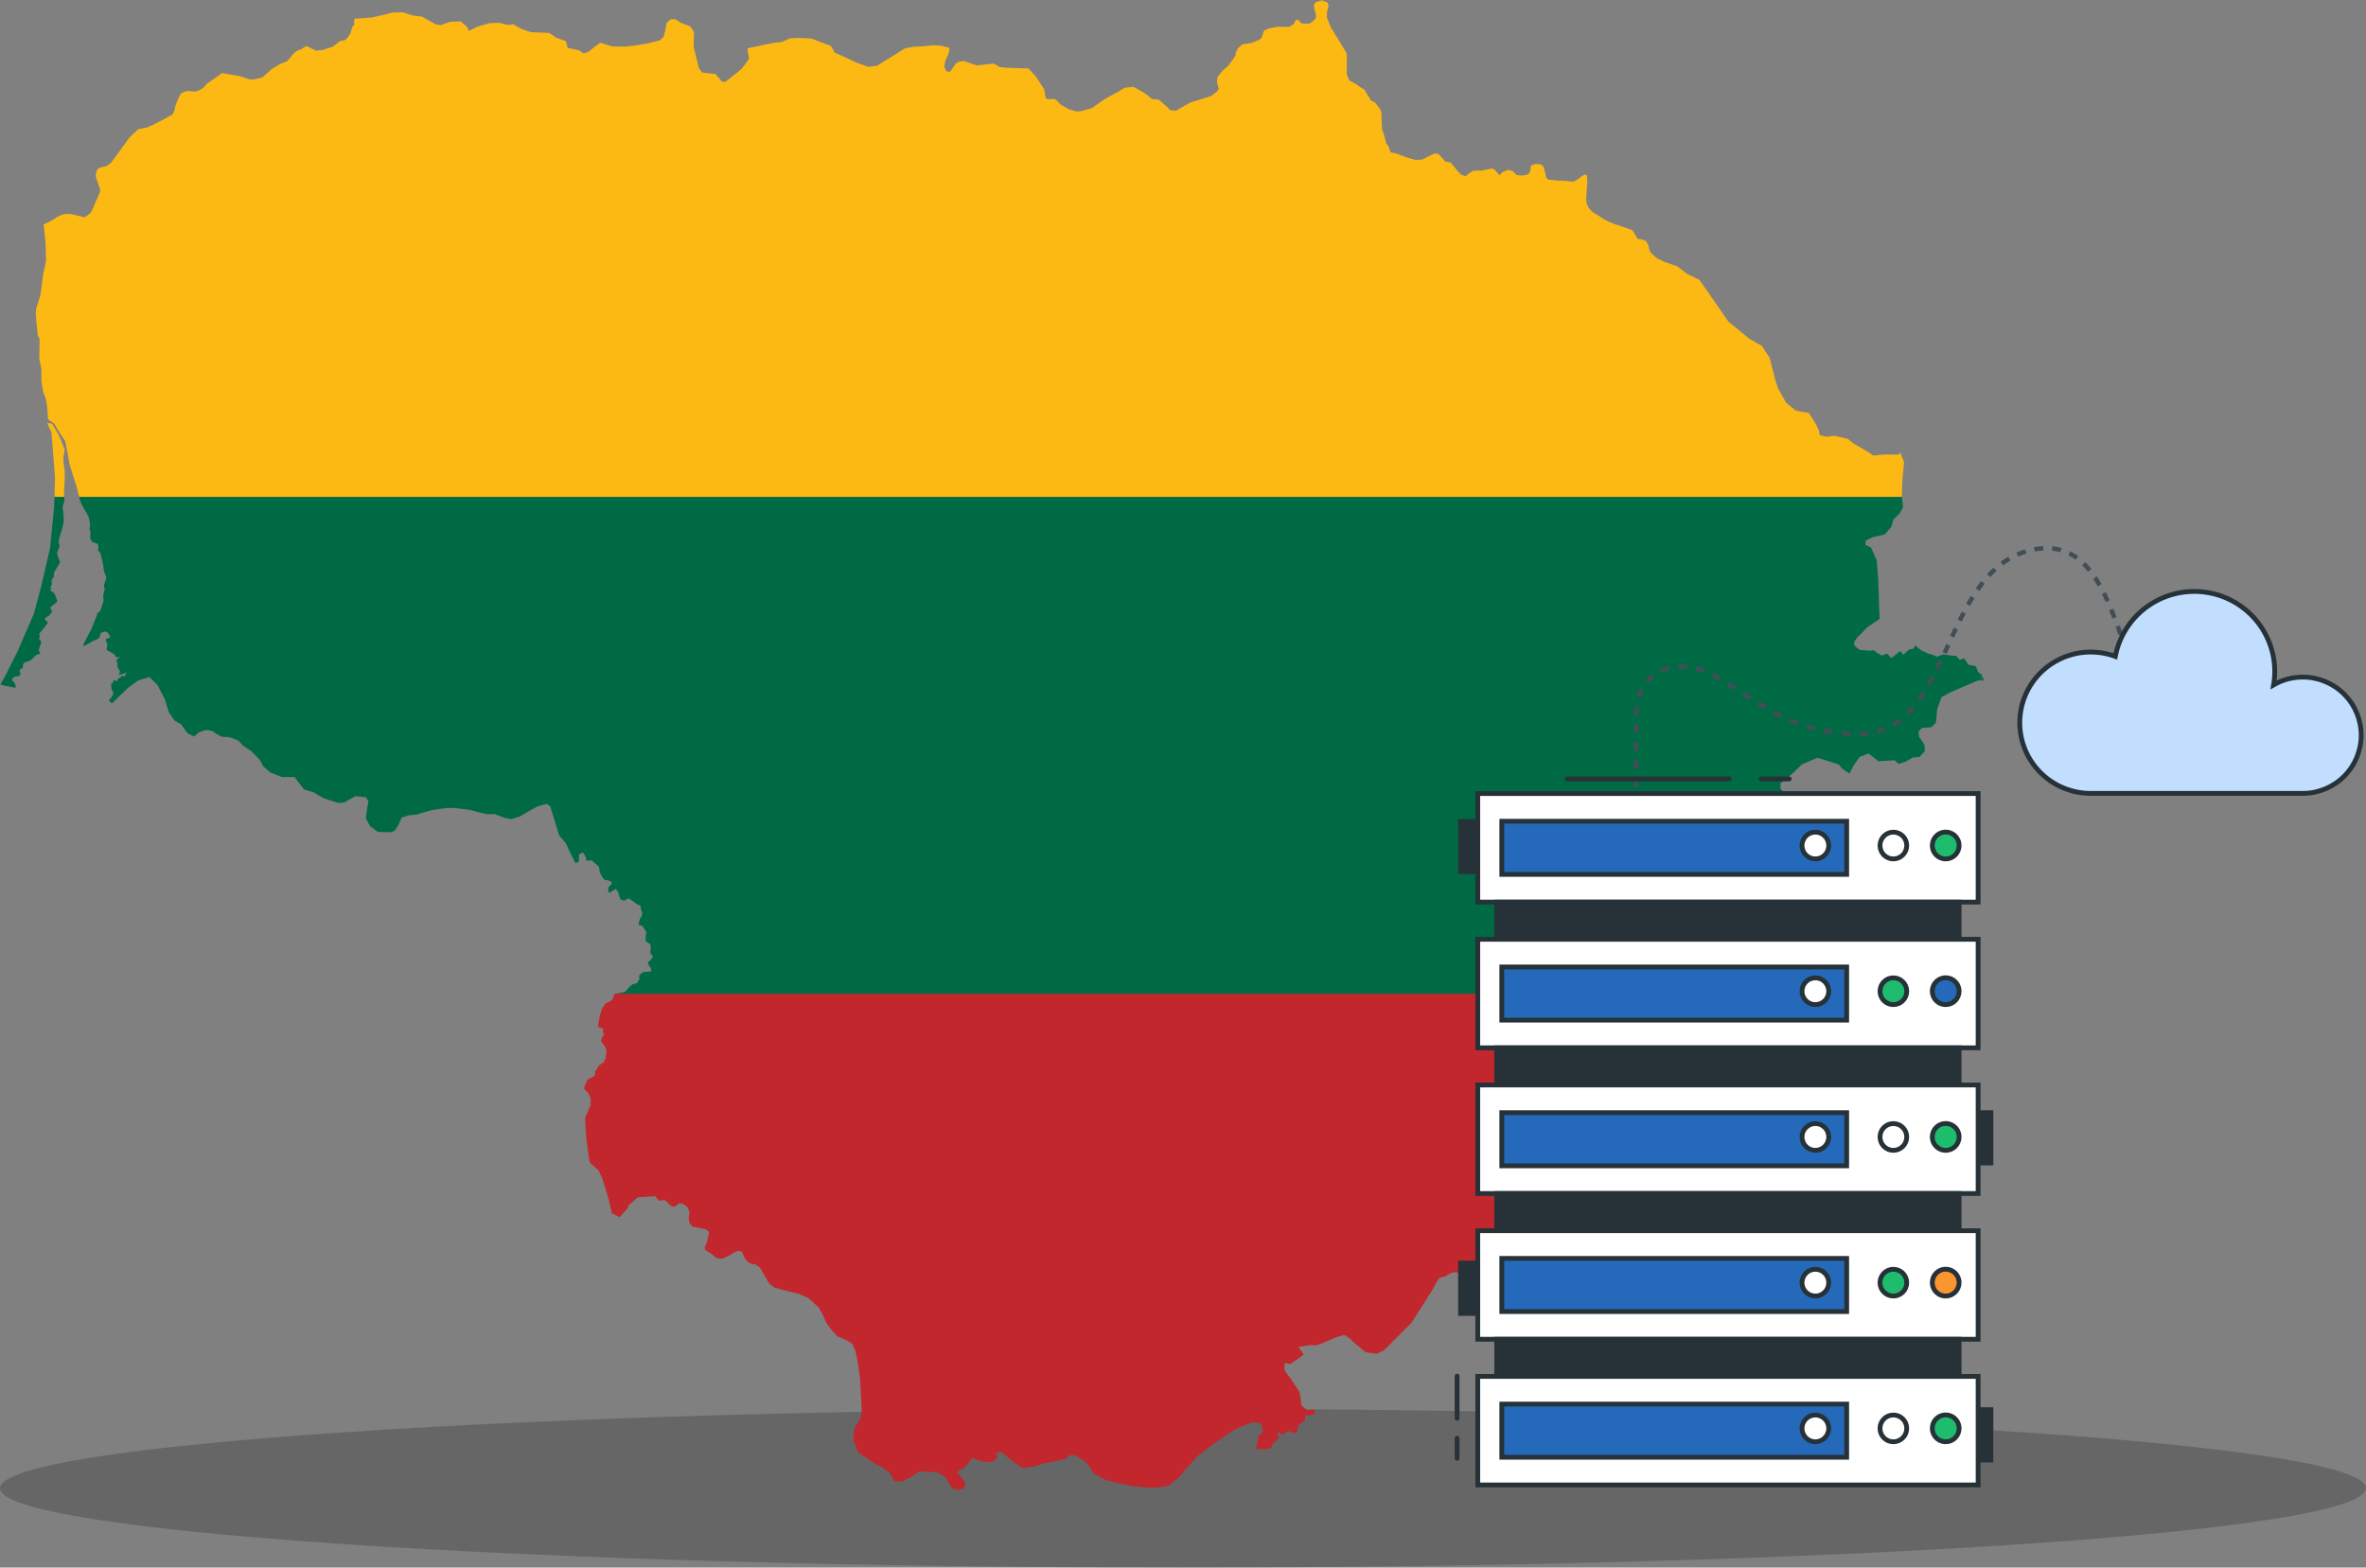
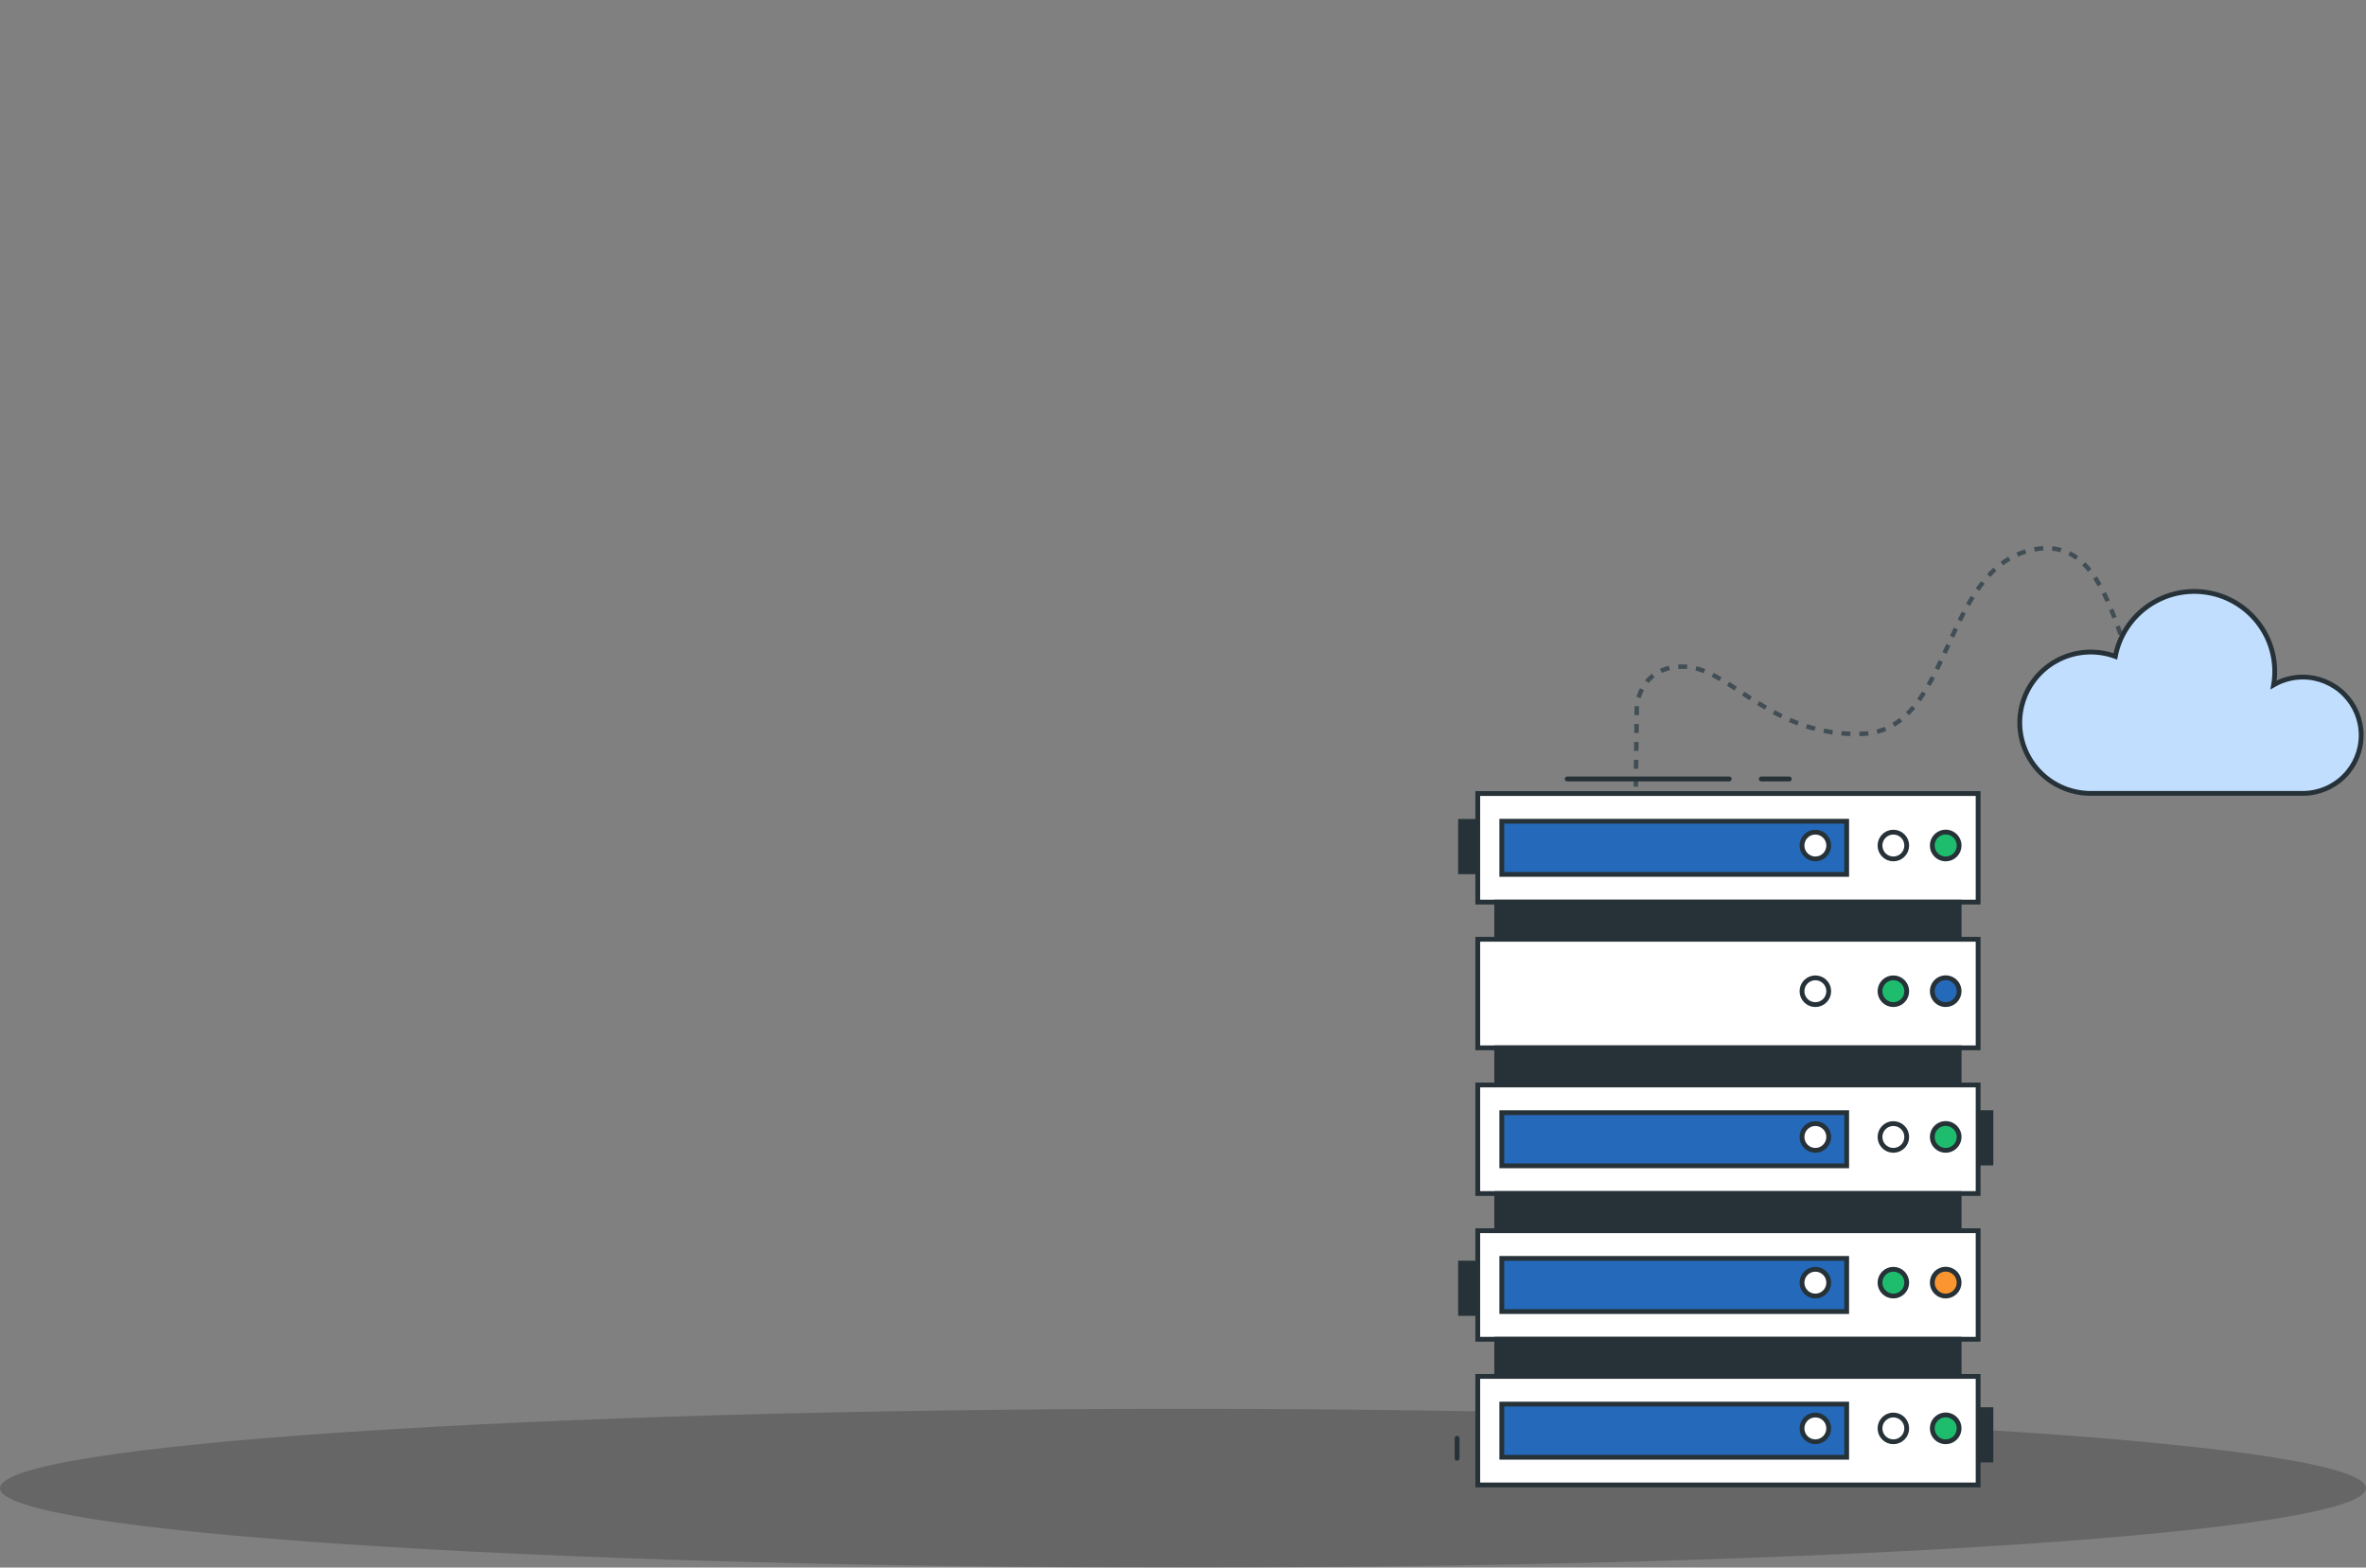
<svg xmlns="http://www.w3.org/2000/svg" width="492" height="326" viewBox="0 0 492 326" fill="none">
  <rect x="0" y="0" width="492" height="326" fill="#808080" stroke="none" />
  <g clip-path="url(#clip0_34_1200)">
    <path d="M246 326C381.862 326 492 318.613 492 309.5C492 300.387 381.862 293 246 293C110.138 293 0 300.387 0 309.5C0 318.613 110.138 326 246 326Z" fill="black" fill-opacity="0.2" />
    <mask id="mask0_34_1200" style="mask-type:luminance" maskUnits="userSpaceOnUse" x="0" y="0" width="413" height="310">
-       <path d="M412.688 0H0V310H412.688V0Z" fill="white" />
-     </mask>
+       </mask>
    <g mask="url(#mask0_34_1200)">
      <path d="M11.338 102.816L11.283 104.603L11.258 105.433L10.407 114.017L9.087 119.697L8.53 122.096L7.039 127.651L4.227 134.145L3.678 135.414L0.937 140.867L0 142.359L0.243 142.429L0.304 142.447L3.259 143.052L3.213 142.359L2.96 141.985L2.831 141.793L2.462 141.426L2.634 141.07L3.054 140.698L3.396 140.674L3.838 140.644L4.211 140.325L4.23 139.879L4.051 139.402L4.468 139.026L4.582 138.996L4.71 138.962L4.83 138.124L4.845 138.018L4.986 137.914L5.17 137.78L5.36 137.639L5.425 137.629L5.847 137.559L6.515 137.217L7.392 136.324L8.447 135.861L8.126 135.489L8.094 134.998L8.551 133.737L8.527 133.347L8.102 132.88L8.309 132.279L8.131 131.845L10 129.511L9.787 129.278L9.354 128.862L9.26 128.77L9.391 128.517L10.113 128.075L10.197 128.024L10.883 127.188L10.387 126.387L11.097 125.804L11.179 125.739L11.699 125.314L11.92 124.909L11.272 123.327L10.392 122.744L10.713 122.381L10.448 122.1L10.807 121.535L10.702 120.707L11.239 119.837L11.206 119.339L11.193 119.151L12.238 117.373L12.485 116.951L12.055 115.701L11.928 115.284L11.864 115.074L11.96 114.765L12.069 114.42L12.413 113.609L12.216 112.884L12.303 111.945L12.877 110.138L13.155 108.952L13.264 108.486L13.198 106.874L13.008 105.413L13.399 104.13L13.334 102.817L11.338 102.816ZM16.338 102.816L16.695 104.244L17.081 105.084L17.884 106.512L18.446 107.512L18.767 109.265L18.604 109.975L18.815 110.661L18.779 111.364L18.726 111.862L18.92 112.26L19.197 112.697L19.579 112.84L20.345 113.12L20.48 113.935L20.347 114.44L20.835 114.944L21.05 115.712L21.394 117.177L21.62 118.771L22.119 120.097L21.605 121.781L21.779 122.552L21.479 123.682L21.523 125.002L21.453 125.218L21.187 126.029L20.864 127.02L20.233 127.515L20.104 128.059L19.004 130.818L17.252 134.162L17.399 134.29L17.855 134.168L18.642 133.698L19.504 133.183L20.051 133.058L20.691 132.578L20.955 131.661L21.428 131.425L21.594 131.398L21.909 131.347L22.458 131.614L22.954 132.504L22.436 132.782L22.092 132.788L21.977 133.143L22.332 133.998L22.249 134.516L22.15 135.139L23.855 136.117L23.971 136.502L24.192 136.696L24.927 136.648L24.139 137.345L24.46 138.015L24.381 138.599L24.959 139.692L24.704 140.422L26.469 139.828L26.055 140.224L26.08 140.616L25.431 140.562L24.723 141.069L24.564 141.123L24.3 141.695L24.164 141.624L23.821 141.447L23.464 141.654L23.6 141.945L23.125 142.114L23.123 142.23L23.115 142.669L23.206 143.38L23.567 144.002L23.464 144.563L22.615 145.748L22.749 145.851L23.113 146.133L23.24 146.231L23.31 146.285L23.422 146.173L24.862 144.741L25.119 144.485L25.275 144.336L25.412 144.209L26.653 143.037L28.724 141.524L29.187 141.386L30.181 141.086L30.924 140.861L31.075 140.818L32.717 142.418L33.069 143.092L33.767 144.428L33.888 144.66L34.285 145.419L35.077 148.074L36.267 149.833L37.136 150.34L37.665 150.648L39.01 152.519L39.46 152.731L40.368 153.161L40.587 152.973L41.337 152.319L41.657 152.204L42.056 152.063L42.263 151.989L42.748 151.814L43.17 151.871L44.11 152.004L45.079 152.667L46.071 153.213L47.728 153.324L49.538 154L50.496 155.025L50.944 155.333L51.662 155.823L52.276 156.243L53.962 157.949L54.732 159.346L54.865 159.465L55.359 159.905L55.852 160.345L56.166 160.626L58.617 161.611L59.756 161.601L61.241 161.59L62.153 162.79L63.22 164.192L65.238 164.793L66.153 165.341L67.187 165.964L67.331 166.01L67.489 166.062L68.587 166.424L69.133 166.604L69.355 166.677L70.323 166.996L71.591 166.901L73.862 165.578L74.499 165.641L76.062 165.791L76.617 166.63L76.242 168.698L76.092 170.236L76.992 171.851L77.962 172.554L78.447 172.906L78.543 172.973L78.604 173.017L81.2 173.088L82.014 172.814L82.797 171.681L83.522 170.057L84.969 169.56L86.856 169.39L87.404 169.154L89.525 168.553L89.827 168.467L90.648 168.349L92.746 168.047L92.858 168.031L92.971 168.032L93.7 168.038L94.648 168.047L96.923 168.339L97.819 168.455L99.817 168.993L100.265 169.105L100.61 169.19L101.13 169.318L102.486 169.308L102.848 169.305L104.697 169.997L105.027 170.121L106.303 170.374L108.031 169.836L110.08 168.649L111.825 167.687L113.282 167.286L113.661 167.181L113.855 167.309L114.083 167.461L114.41 167.678L116.281 173.739L116.688 174.218L117.6 175.289L118.039 176.206L118.442 177.047L118.978 178.161L119.662 179.527L120.396 179.152L120.414 177.677L120.908 177.444L121.229 177.291L121.659 177.978L121.827 178.245L121.928 179.01L122.141 178.97L122.411 178.918L122.918 178.949L123.105 178.958L124.551 180.292L124.651 180.911L124.741 181.472L124.847 181.666L124.948 181.848L125.141 182.196L125.194 182.291L125.395 182.624L125.567 182.905L127.038 183.26L127.101 183.469L127.14 183.602L127.2 183.81L126.592 184.48L126.473 184.612L126.48 184.775L126.49 185.022L126.505 185.377L126.677 185.641L126.728 185.719L127.847 184.975L128.076 184.823L128.196 185.006L128.521 185.503L128.804 186.396L128.959 186.888L129.001 187.019L129.776 187.337L130.723 186.806L131.07 187.049L132.317 187.922L132.509 188.058L133.144 188.312L133.215 188.688L133.316 189.206L133.552 189.831L133.468 190.44L133.446 190.606L133.382 190.676L133.112 190.967L133.032 191.272L132.753 192.315L132.981 192.381L133.158 192.433L133.594 192.558L134.408 193.849L134.394 193.937L134.244 194.905L134.262 195.335L134.278 195.74L135.275 196.4L135.303 197.097L135.309 197.236L135.257 197.75L135.211 198.22L135.79 198.893L135.638 199.127L135.445 199.418L135.268 199.686L134.988 199.926L134.667 200.199L134.956 200.845L135.334 201.289L135.375 201.6L135.435 202.054L135.015 202.07L134.886 202.076L134.202 202.104L133.577 202.27L133.303 202.513L132.913 202.858L132.918 203.005L132.945 203.694L132.426 204.486L132.343 204.506L131.575 204.709L131.469 204.736L130.804 205.325L130.473 205.717L130.013 206.265L128.988 206.519L128.823 206.546L127.823 206.708L127.626 207.186H335.337V207.022L335.015 205.185L334.156 203.673L334.364 200.537L334.896 198.7L335.319 197.999L335.569 197.587L336.602 195.884L337.226 195.016L338.312 193.504L338.362 193.447L341.845 189.394L342.004 187.54L342.058 186.907L342.81 185.609L345.745 183.805L348.2 183.064L349.92 182.327L350.904 181.214L351.763 181.34L352.195 181.636L352.919 182.651L354.495 183.795L355.495 184.064L356.764 183.795L357.648 182.718L358.725 181.44L359.108 180.363L361.07 179.556L362.485 178.65L362.646 178.547L363.876 178.009L367.458 175.905L367.799 175.007L367.854 174.857L368.035 174.39L369.098 171.648L369.441 169.774L369.732 168.191L370.117 167.693L370.639 167.02L370.826 166.775L370.97 166.59L371.027 166.249L371.226 165.108L370.245 163.989L370.251 162.875L372.977 160.666L374.713 158.945L377.601 157.744L377.928 157.609L379.653 158.112L382.359 158.998L383.092 159.871L384.562 160.872L385.564 159.026L386.688 157.43L388.544 156.701L390.493 158.224L390.617 158.322L391.564 158.267L392.101 158.234L393.222 158.159L393.959 158.112L394.816 158.864L396.3 158.386L397.048 157.959L397.788 157.537L399.147 157.425L400.27 156.201L400.161 154.84L399.898 154.455L399.068 153.223L398.959 152.107L399.707 151.376L399.916 151.363L401.56 151.272L402.559 150.294L402.839 147.456L403.734 144.993L405.478 144.026L409.084 142.466L409.776 142.169L410.003 142.07L411.325 141.506L411.524 141.509L412.686 141.526L412.515 141.194L412.077 140.284L411.891 140.156L411.712 140.034L411.34 139.781L411.236 139.513L411.182 139.368L411.064 139.059L410.903 138.64L410.862 138.536L410.46 138.465L409.925 138.37L409.38 138.271L409.141 137.938L408.404 136.898L407.959 137.081L407.534 137.257L407.215 136.879L406.801 136.385L406.18 136.375L404.079 136.105L402.711 136.582L401.972 136.203L401.511 136.082L400.985 135.943L399.382 135.185L398.279 134.184L397.898 134.921L397.182 135.016L397.032 135.037L396.971 135.09L396.712 135.317L396.024 135.924L395.827 136.096L395.781 136.137L395.171 135.389L394.579 135.85L393.921 136.363L393.52 136.678L393.298 136.854L393.102 136.655L392.807 136.353L392.564 135.982L391.819 136.096L391.321 136.34L390.459 135.836L389.596 135.21L388.853 135.328L388.263 135.284L386.995 135.19L386.547 135.065L386.391 134.93L386.311 134.861L385.939 134.536L385.787 134.401L385.539 134.035L385.57 133.672L385.597 133.607L385.742 133.256L385.998 132.871L386.254 132.512L386.903 131.906L388.093 130.655L388.402 130.377L390.023 129.281L390.897 128.672L390.787 127.188L390.598 121.13L390.479 119.505L390.424 118.761L390.303 117.1L390.266 116.556L389.048 113.826L388.97 113.792L387.932 113.321L387.939 112.456L389.438 111.727L389.566 111.698L391.936 111.133L393.053 109.847L393.322 109.539L393.665 108.227L393.711 108.061L394.969 106.84L395.102 106.604L395.731 105.488L395.603 104.293L395.52 103.532L395.505 103.387L395.511 102.821L16.338 102.816Z" fill="#006A44" />
      <path d="M128.059 206.667L127.822 206.705L127.383 207.775L127.055 208.136L126.422 208.453L125.837 208.748L125.447 209.38L125.26 209.684L125.142 209.874L124.693 211.437L124.649 211.596L124.588 211.94L124.463 212.658L124.425 212.864L124.381 213.427L124.573 213.66L125.369 213.94L125.483 214.367L125.434 214.39L125.394 214.425L125.362 214.468L125.338 214.515L125.326 214.623L125.362 214.725L125.394 214.769L125.436 214.803L125.483 214.826L125.534 214.839L125.589 214.843L125.641 214.829L125.709 214.836L125.354 215.537L125.081 216.075L124.981 216.497L125.921 217.83L126.094 218.547L126.135 218.716L126.068 219.179L126.045 219.339L126.013 219.552L125.952 219.974L125.888 220.13L125.809 220.323L125.579 220.889L125.38 221.024L124.552 221.589L124.44 221.768L124.019 222.438L123.782 222.816L123.703 223.709L123.573 223.784L123.299 223.927L122.209 224.497L121.778 225.41L121.406 226.324L121.752 226.709L122.333 227.355L122.389 227.483L122.812 228.438L122.853 228.529L122.792 229.845L122.665 230.149L121.674 232.52L121.778 234.963L121.938 236.639L121.992 237.218L122.52 241.315L122.767 241.917L124.408 243.324L125.253 245.072L126.56 249.379L126.9 250.829L127.252 252.339L127.898 252.658L128.877 253.142L128.969 253.034L129.649 252.243L130.012 251.837L130.399 251.407L130.54 251.251L130.673 250.717L132.646 249.004L136.292 248.784L136.601 249.218L136.841 249.556L137.315 249.749L137.701 249.626L138.08 249.506L138.616 249.908L139.209 250.517L139.634 250.815L140.16 251.008L140.679 250.689L141.268 250.22L142.053 250.403L142.341 250.592L142.953 250.996L143.414 252.145L143.195 253.21L143.341 254.262L143.994 255.081L145.296 255.344L145.855 255.466L146.756 255.66L147.45 256.214L147.272 257.012L147.013 258.345L146.649 259.17L146.537 259.421L146.661 259.945L148.037 260.842L149.101 261.697L150.19 261.762L151.373 261.224L151.461 261.184L152.878 260.389L153.218 260.24L153.538 260.101L154.325 260.389L154.834 261.582L155.527 262.431L155.59 262.506L156.378 262.899L156.997 262.875L157.833 263.469L158.057 263.629L158.885 265.132L159.187 265.642L159.761 266.619L159.983 266.996L161.094 267.801L163.855 268.546L166.039 269.046L168.03 269.929L168.774 270.588L169.798 271.497L170.208 271.86L171.084 273.417L171.166 273.601L171.534 274.44L171.787 275.016L172.355 275.821L172.589 276.151L172.781 276.423L173.814 277.573L174.117 277.911L175.781 278.602L175.918 278.662L175.995 278.692L176.581 279.065L177.256 279.495L177.925 281.111L178.288 282.792L178.878 286.844L178.908 287.439L179.058 290.653L179.115 291.877L179.187 293.39L178.932 295.092L178.8 295.285L178.276 296.047L177.707 296.879L177.596 297.866L177.448 299.173L177.425 299.373L177.558 299.719L178.384 301.86L178.458 302.054L178.815 302.293L181.875 304.346L183.133 304.992L183.462 305.162L185.06 306.353L185.205 306.626L185.952 308.057L186.419 308.08L186.584 308.087L187.515 308.13L189.645 307.071L190.876 306.168L191.054 306.035L194.901 306.165L196.49 307.107L197.998 309.543L199.262 309.977L199.329 309.999L200.517 309.47L200.726 308.345L200.499 308.015L200.052 307.366L199.975 307.253L199.069 306.259L198.985 306.167L199.097 306.075L199.455 305.782L200.404 305.379L201.338 304.36L201.934 303.523L201.978 303.462L202.078 303.321L202.147 303.223L202.414 303.31L202.511 303.338L203.402 303.663L203.81 303.814L204.088 303.915L205.771 304.058L206.255 304.098L206.782 303.713L207.316 303.323L207.165 302.089L208.367 302.055L210.208 303.618L211.45 304.484L212.656 305.323L212.838 305.299L215.04 304.984L217.14 304.325L217.206 304.311L217.783 304.202L219.51 303.884L220.849 303.55L221.685 303.34L222.322 302.684L223.642 302.65L225.838 304.083L227.328 306.18L227.573 306.523L230.003 307.832L234.154 308.802L234.827 308.964L239.638 309.476L242.988 309.038L245.062 307.303L245.116 307.259L245.403 306.93L247.586 304.444L248.86 302.992L251.963 300.553L256.836 297.242L260.102 295.898L260.3 295.818L260.551 295.832L261.425 295.883L261.956 295.91L262.157 296.182L262.28 296.266L262.664 297.612L261.676 298.721L261.46 300.161L261.171 301.314L262.325 301.387C262.973 301.387 264.269 301.242 264.269 301.242L264.629 300.306L265.998 299.081L265.638 298.36L265.998 297.713L266.646 298.433C266.646 298.433 267.798 297.425 268.303 297.713C268.807 298.001 269.672 298.001 269.672 298.001C269.672 298.001 269.887 296.632 270.031 296.416C270.175 296.2 271.328 295.48 271.328 295.48L271.366 294.951L271.4 294.471C271.4 294.471 272.769 294.183 273.057 294.255C273.346 294.327 273.417 293.679 273.417 293.463C273.417 293.247 273.128 293.174 272.84 293.174C272.552 293.174 271.905 293.39 271.616 293.103C271.495 292.982 271.298 292.823 271.11 292.68C271.113 292.68 271.107 292.677 271.11 292.68C270.852 292.481 270.607 292.311 270.607 292.311C270.607 292.311 270.463 289.934 270.175 289.429C270.033 289.181 269.51 288.379 268.98 287.592C268.989 287.605 268.971 287.578 268.98 287.592C268.972 287.581 268.938 287.529 268.931 287.518C268.871 287.43 268.811 287.342 268.753 287.256C268.74 287.238 268.729 287.22 268.716 287.202C268.662 287.123 268.608 287.044 268.556 286.968C268.54 286.946 268.526 286.925 268.51 286.902C268.461 286.831 268.413 286.761 268.366 286.693C268.352 286.672 268.339 286.654 268.324 286.634C268.28 286.57 268.235 286.507 268.194 286.448C268.17 286.414 268.148 286.385 268.126 286.353C268.096 286.311 268.065 286.266 268.037 286.228C268.012 286.194 267.991 286.166 267.967 286.135C267.946 286.106 267.922 286.073 267.903 286.047C267.876 286.012 267.856 285.985 267.833 285.957C267.822 285.943 267.808 285.923 267.798 285.911C267.768 285.874 267.743 285.845 267.725 285.827C267.437 285.539 267.076 284.891 267.076 284.675C267.076 284.459 267.148 283.522 267.148 283.522L267.581 283.451C267.581 283.451 267.868 283.739 268.229 283.667C268.589 283.595 271.111 281.721 271.111 281.721L270.03 280.138C270.03 280.138 272.551 279.634 273.055 279.778C273.559 279.922 275.001 279.345 275.288 279.201C275.577 279.057 278.025 278.049 278.025 278.049L279.538 277.616L280.441 278.156L281.492 279.13L282.025 279.623L282.572 280.067L283.239 280.611L283.498 280.82L283.974 281.21L284.364 281.268L286.272 281.554L287.832 280.79L288.762 279.853L290.818 277.782L293.567 275.029L294.131 274.142L295.668 271.727L297.616 268.666L298.807 266.549L299.286 265.801L300.573 265.428L301.787 264.725L301.87 264.712L302.596 264.58L303.275 264.644L304.428 264.911L305.579 264.904L307.355 264.593L308.487 264.396L308.602 264.345L310.232 263.604L310.512 263.48L311.357 262.817L311.406 262.775L312.468 261.941L313.751 261.379L314.63 261.304L315.715 261.367L316.73 261.293L317.066 260.596L317.533 259.415L318.278 259.203L318.754 259.548L318.826 260.658L319.241 262.041L320.397 263.285L321.147 264.183L323.258 267.572L323.33 268.611L322.995 269.236L322.524 269.862L322.729 270.417L322.804 271.665L322.605 272.981L322.052 273.391L321.19 274.031L319.369 274.731L319.149 275.184L318.902 275.705L319.175 276.605L319.279 276.818L319.328 276.915L320.197 278.681L320.836 278.749L322.088 278.881L324.32 279.632L325.4 279.56L326.684 279.832L327.223 280.177L328.036 280.938L328.71 280.867L329.722 280.309L331.002 279.473L332.229 278.404L332.281 278.36L334.169 277.247L335.452 276.966L335.519 276.994L336.803 277.522L337.679 277.451L337.813 276.479L337.543 275.16L337.744 273.982L337.88 273.079L336.998 271.142L336.59 270.17L337.131 269.477L338.55 269.128L338.82 268.57L338.685 267.88L337.738 267.464L336.451 267.051L335.909 266.081L335.639 265.041L334.486 264.416L333.375 264.061L333.199 264.004L332.577 262.725L332.129 261.358L331.955 260.837L331.617 259.805L330.664 258.943L329.917 258.906L328.549 258.838L326.647 259.494L323.898 259.505L322.626 258.753L321.673 258.215L321.353 257.461L321.35 256.961L321.345 255.73L322.078 254.102L322.583 253.618L323.66 252.582L324.604 250.414L324.705 248.9L324.913 247.816L326.396 247.488L326.818 246.623L326.858 245.86L326.918 244.781L326.446 244.258L325.853 243.595L325.85 243.039L325.847 242.732L326.014 241.595L326.054 241.325L327.32 239.481L329.116 235.905L330.278 233.091L330.456 232.793L331.272 231.444L331.569 230.636L331.754 229.83L332.022 229.133L332.485 228.437L332.73 228.128L333.084 227.821L333.574 227.455L334.228 227.036L334.53 226.866L335.021 226.752L335.397 226.637L335.535 226.197L335.627 225.906L335.684 225.726L335.596 225.506L335.451 225.154L335.151 224.427L334.78 221.267L334.72 220.753L334.668 220.59L334.49 220.018L334.075 218.699L333.856 215.672L334.066 212.966L334.81 211.45L335.342 210.263V210.012L335.339 208.964L335.336 207.016L335.275 206.664L128.059 206.667Z" fill="#C1272D" />
-       <path d="M274.82 -0L273.61 0.453L273.204 1.018L273.336 1.976L273.639 2.912L273.66 3.717L273.014 4.438L272.249 4.918L270.714 4.905L269.808 4.045L269.358 4.277L269.025 5.04L268.049 5.591L266.62 5.575L266.431 5.572L265.637 5.565L263.761 5.941L262.819 6.404L262.327 7.912L261.852 8.271L260.448 8.879L259.046 9.12L258.27 9.252L257.342 10.142L256.944 11.045L256.928 11.555L255.504 13.572L254.106 14.82L253.149 16.094L253.062 17.043L253.445 18.52L253.039 19.042L251.901 19.958L249.56 20.696L247.549 21.308L247.012 21.609L245.446 22.485L244.564 23.03L243.372 22.936L242.757 22.297L241.008 20.75L239.588 20.605L237.818 19.231L237.561 19.09L236.258 18.365L235.729 18.071L233.873 18.244L232.551 19.062L231.808 19.462L229.997 20.437L226.979 22.513L225.246 22.99L224.797 23.116L223.802 23.169L222.205 22.713L221.973 22.575L221.385 22.226L220.529 21.718L219.75 20.89L219.266 20.575L218.226 20.64L217.463 20.49L217.128 18.54L215.38 15.894L214.597 15.037L213.862 14.236L212.834 14.205L211.62 14.172L210.925 14.145L209.285 14.08L207.997 13.966L206.617 13.227L203.126 13.604L201.277 12.974L201.052 12.902L200.358 12.682L199.378 12.869L198.73 13.218L197.627 14.868L197.07 14.949L196.724 14.699L196.333 13.863L196.612 12.545L197.174 11.357L197.463 10.38L197.299 9.892L195.903 9.564L195.618 9.497L193.981 9.406L192.301 9.599L191.847 9.626L190.013 9.728L189.952 9.731L189.45 9.826L188.203 10.062L184.454 12.383L182.322 13.702L180.553 13.891L178.091 13.021L176.226 12.136L173.56 10.931L173.464 10.759L172.821 9.584L168.741 8.015L166.167 7.896L164.301 7.962L162.549 8.739L161.863 8.818L160.631 8.959L157.924 9.527L155.403 10.055L155.762 12.261L154.223 14.32L153.78 14.682L153.028 15.294L152.567 15.67L150.767 17.047L150.075 16.935L148.771 15.386L146.02 15.088L145.355 14.242L144.235 9.75L144.329 6.672L143.529 5.483L142.568 5.125L141.521 4.705L140.424 4.002L139.448 4.013L138.601 4.8L138.458 5.657L138.378 6.15L138.016 7.594L137.318 8.359L135.084 8.934L132.24 9.458L129.8 9.703L127.313 9.665L124.999 8.938L124.852 8.89L124.545 9.107L123.684 9.716L123.555 9.817L122.25 10.849L121.365 11.106L120.533 10.531L120.44 10.466L118.027 9.953L117.69 8.63L117.67 8.545L117.596 8.518L115.966 7.947L115.869 7.913L115.687 7.848L114.233 6.844L112.675 6.783L112.399 6.772L112.007 6.759L110.366 6.688L108.382 5.994L106.775 5.074L106.698 5.03L105.68 5.2L105.541 5.165L103.735 4.729L101.657 4.848L99.425 5.53L99.225 5.591L98.814 5.791L98.155 6.112L97.487 6.437L97.103 5.554L95.779 4.459L95.567 4.465L94.434 4.502L93.803 4.523L93.606 4.53L92.1 5.071L91.694 5.216L90.831 5.108L90.692 5.092L89.744 4.577L89.357 4.366L88.737 4.015L88.312 3.775L87.765 3.467L85.833 3.207L83.679 2.551L81.653 2.601L79.995 3.031L77.312 3.637L73.656 3.91V5.199L73.251 5.619L72.93 6.749L72.883 6.913L72.253 7.861L71.737 8.365L70.726 8.511L70.378 8.788L69.218 9.707L66.983 10.418L65.691 10.523L63.71 9.555L62.541 10.3L61.838 10.526L61.391 10.855L61.11 11.058L59.767 12.678L58.05 13.418L56.408 14.427L55.47 15.306L54.537 16.105L52.609 16.561L51.728 16.477L49.978 15.865L49.236 15.733L46.215 15.192L43.079 17.38L42.2 18.34L41.219 18.852L41.033 18.95L40.583 19.048L39.76 18.977L38.931 18.906L38.07 19.221L37.595 19.491L36.973 20.699L36.469 22.035L36.237 23.115L35.86 23.815L33.871 24.91L32.881 25.415L31.764 25.973L30.616 26.503L28.765 26.866L27.031 28.48L23.061 33.901L22.151 34.529L22.091 34.569L20.72 34.87L20.226 35.273L20.088 35.674L19.905 36.209L19.97 36.893L20.406 38.168L20.855 39.477L20.782 39.944L20.668 40.207L19.05 43.932L18.649 44.457L17.61 45.19L15.794 44.76L14.806 44.527L13.803 44.497L13.112 44.599L13.023 44.612L12.867 44.684L11.824 45.157L10.464 46.017L9.038 46.7L9.128 47.085L9.482 50.539L9.571 54.039L9.544 54.426L8.972 57.037L8.417 61.35L7.538 64.145L7.422 65.264L7.838 69.696L8.245 70.537L8.163 74.604L8.604 76.697L8.611 79.173L8.625 79.259L8.977 81.495L9.523 82.889L9.841 84.766L9.911 85.978L9.985 87.209L11.325 88.166L12.044 89.437L12.618 90.313L12.664 90.385L13.563 91.754L13.802 92.962L13.852 93.226L14.186 94.947L14.357 95.977L14.448 96.532L15.964 101.321L16.467 103.333H395.506L395.531 100.909L395.677 98.812L395.864 96.975L395.953 96.096L395.815 95.763L395.121 94.085L394.803 94.559L392.893 94.539L391.812 94.529L391.372 94.573L391.103 94.6L389.566 94.756L388.699 94.134L385.476 92.257L384.374 91.371L384.238 91.262L381.499 90.622L379.876 90.858L378.672 90.551L378.382 90.476L378.263 89.614L377.648 88.253L376.166 85.903L373.632 85.436L373.425 85.395L372.498 84.644L372.36 84.532L371.435 83.781L370.759 82.573L369.867 80.984L369.703 80.689L369.213 79.21L368.629 76.924L368.462 76.267L367.987 74.4L366.372 71.928L363.749 70.439L361.184 68.331L359.381 66.851L355.637 61.421L355.429 61.123L353.386 58.213L350.879 56.975L350.299 56.539L348.795 55.41L348.746 55.372L348.665 55.344L346.235 54.509L346.175 54.483L345.582 54.202L344.528 53.7L343.648 52.892L343.139 52.364L342.884 51.64L342.827 51.055L342.287 50.135L341.294 49.746L340.617 49.743L340.356 49.405L339.536 47.973L339.438 47.898L338.139 47.381L337.031 47.018L335.494 46.521L333.845 45.797L332.507 44.911L331.056 44.021L330.372 43.243L329.944 42.353L329.858 41.715L329.855 41.021L329.939 39.935V39.461L329.981 39.09L330.057 38.44L330.072 37.502L329.983 36.413L329.534 36.295L328.886 36.671L328.016 37.364L327.116 37.811L325.791 37.627L323.916 37.553L321.847 37.334L321.522 36.823L321.001 34.722L320.457 34.19L319.361 34.11L318.729 34.271L318.284 34.537L318.277 35.175L318.073 35.964L317.474 36.372L317.243 36.4L316.318 36.512L315.393 36.414L314.502 35.544L313.603 35.314L312.404 35.798L311.836 36.461L310.721 35.196L310.095 35.06L308.107 35.472L306.332 35.52L305.405 36.103L304.736 36.65L303.781 36.302L303.02 35.459L301.677 33.802L300.521 33.606L300 32.949L299.214 32.138L299.047 31.964L298.261 31.934L296.747 32.675L295.769 33.179L294.389 33.268L292.676 32.801L290.43 31.938L289.392 31.753L289.184 31.715L288.687 30.376L288.644 30.254L288.293 29.916L288.238 29.706L287.848 28.19L287.424 26.969L287.408 26.729L287.378 26.302L287.327 25.582L287.298 24.916L287.234 23.176L286.893 22.583L286.313 21.822L285.891 21.268L285.729 21.202L285.154 20.976L284.489 19.916L284.049 19.209L283.656 18.577L283.172 18.317L282.952 18.198L282.803 18.087L282.412 17.796L282.126 17.584L280.57 16.721L280.041 15.388L280.089 13.469L280.033 11.099L278.788 9.008L276.658 5.544L275.906 3.558L275.968 2.404L276.282 1.173L276.064 0.524L274.82 -0ZM10.266 87.983L9.828 87.994L10.243 88.93L10.454 89.405L10.711 89.983L11.445 99.415L11.322 103.333H13.36L13.31 102.316L13.428 100.265L13.438 99.68L13.441 99.547L13.469 97.976L13.239 96.42L13.16 95.233L13.46 93.521L12.673 91.599L12.223 90.497L12.172 90.372L10.936 88.305L10.852 88.166L10.736 88.129L10.266 87.983Z" fill="#FDB913" />
    </g>
    <path d="M340 177.084L340.008 176.32" stroke="#414E55" stroke-width="0.93" stroke-miterlimit="10" />
    <path d="M340.023 174.761L340.368 146.649C340.368 146.649 341.187 138.194 350.537 138.662C359.887 139.13 368.507 153.322 387.256 152.616C406.005 151.91 403.596 118.684 422.394 114.383C441.192 110.082 439.857 143.324 449.501 146.534C451.65 147.531 453.992 148.041 456.36 148.028C459.499 148.028 466.939 148.142 470.151 148.192" stroke="#414E55" stroke-width="0.93" stroke-miterlimit="10" stroke-dasharray="1.86 1.86" />
    <path d="M470.906 148.266H471.668" stroke="#414E55" stroke-width="0.93" stroke-miterlimit="10" />
    <path d="M414 231.402H410.047V241.872H414V231.402Z" fill="#263238" stroke="#263238" stroke-miterlimit="10" />
    <path d="M414 293.17H410.047V303.639H414V293.17Z" fill="#263238" stroke="#263238" stroke-miterlimit="10" />
    <path d="M307.668 170.828H303.715V181.297H307.668V170.828Z" fill="#263238" stroke="#263238" stroke-miterlimit="10" />
    <path d="M307.668 262.686H303.715V273.156H307.668V262.686Z" fill="#263238" stroke="#263238" stroke-miterlimit="10" />
    <path d="M411.343 165.034H307.293V187.607H411.343V165.034Z" fill="white" stroke="#263238" stroke-miterlimit="10" />
    <path d="M384.007 170.794H312.297V181.847H384.007V170.794Z" fill="#256ABA" stroke="#263238" stroke-miterlimit="10" />
    <path d="M393.717 178.63C395.252 178.63 396.497 177.383 396.497 175.846C396.497 174.308 395.252 173.061 393.717 173.061C392.182 173.061 390.938 174.308 390.938 175.846C390.938 177.383 392.182 178.63 393.717 178.63Z" fill="white" stroke="#263238" stroke-miterlimit="10" />
    <path d="M407.388 175.846C407.39 175.293 407.228 174.752 406.922 174.292C406.617 173.832 406.182 173.472 405.673 173.26C405.164 173.047 404.603 172.991 404.062 173.097C403.52 173.204 403.023 173.47 402.632 173.86C402.241 174.25 401.975 174.747 401.867 175.289C401.758 175.831 401.813 176.393 402.024 176.904C402.235 177.415 402.592 177.851 403.051 178.158C403.509 178.466 404.049 178.63 404.6 178.63C404.966 178.631 405.328 178.56 405.667 178.42C406.005 178.281 406.312 178.076 406.571 177.817C406.83 177.559 407.036 177.251 407.176 176.913C407.316 176.575 407.388 176.212 407.388 175.846Z" fill="#1EBD6E" stroke="#263238" stroke-miterlimit="10" />
    <path d="M377.498 178.63C379.033 178.63 380.278 177.383 380.278 175.846C380.278 174.308 379.033 173.061 377.498 173.061C375.963 173.061 374.719 174.308 374.719 175.846C374.719 177.383 375.963 178.63 377.498 178.63Z" fill="white" stroke="#263238" stroke-miterlimit="10" />
    <path d="M407.39 187.616H311.238V195.343H407.39V187.616Z" fill="#263238" stroke="#263238" stroke-miterlimit="10" />
    <path d="M411.343 195.343H307.293V217.916H411.343V195.343Z" fill="white" stroke="#263238" stroke-miterlimit="10" />
-     <path d="M384.007 201.103H312.297V212.156H384.007V201.103Z" fill="#256ABA" stroke="#263238" stroke-miterlimit="10" />
    <path d="M393.717 208.93C395.252 208.93 396.497 207.683 396.497 206.146C396.497 204.608 395.252 203.361 393.717 203.361C392.182 203.361 390.938 204.608 390.938 206.146C390.938 207.683 392.182 208.93 393.717 208.93Z" fill="#1EBD6E" stroke="#263238" stroke-miterlimit="10" />
    <path d="M407.388 206.145C407.39 205.593 407.228 205.052 406.922 204.592C406.617 204.131 406.182 203.772 405.673 203.56C405.164 203.347 404.603 203.29 404.062 203.397C403.52 203.504 403.023 203.769 402.632 204.16C402.241 204.55 401.975 205.047 401.867 205.589C401.758 206.131 401.813 206.693 402.024 207.204C402.235 207.714 402.592 208.151 403.051 208.458C403.509 208.765 404.049 208.929 404.6 208.929C405.338 208.929 406.046 208.636 406.569 208.115C407.091 207.593 407.386 206.885 407.388 206.145Z" fill="#256ABA" stroke="#263238" stroke-miterlimit="10" />
    <path d="M377.498 208.93C379.033 208.93 380.278 207.683 380.278 206.146C380.278 204.608 379.033 203.361 377.498 203.361C375.963 203.361 374.719 204.608 374.719 206.146C374.719 207.683 375.963 208.93 377.498 208.93Z" fill="white" stroke="#263238" stroke-miterlimit="10" />
    <path d="M407.39 217.916H311.238V225.643H407.39V217.916Z" fill="#263238" stroke="#263238" stroke-miterlimit="10" />
    <path d="M411.343 225.643H307.293V248.216H411.343V225.643Z" fill="white" stroke="#263238" stroke-miterlimit="10" />
    <path d="M384.007 231.402H312.297V242.456H384.007V231.402Z" fill="#256ABA" stroke="#263238" stroke-miterlimit="10" />
    <path d="M393.717 239.238C395.252 239.238 396.497 237.992 396.497 236.454C396.497 234.916 395.252 233.67 393.717 233.67C392.182 233.67 390.938 234.916 390.938 236.454C390.938 237.992 392.182 239.238 393.717 239.238Z" fill="white" stroke="#263238" stroke-miterlimit="10" />
    <path d="M407.388 236.454C407.39 235.901 407.228 235.36 406.922 234.9C406.617 234.44 406.182 234.081 405.673 233.868C405.164 233.655 404.603 233.599 404.062 233.706C403.52 233.812 403.023 234.078 402.632 234.468C402.241 234.858 401.975 235.356 401.867 235.898C401.758 236.439 401.813 237.001 402.024 237.512C402.235 238.023 402.592 238.459 403.051 238.767C403.509 239.074 404.049 239.238 404.6 239.238C404.966 239.239 405.328 239.168 405.667 239.028C406.005 238.889 406.312 238.684 406.571 238.425C406.83 238.167 407.036 237.859 407.176 237.521C407.316 237.183 407.388 236.82 407.388 236.454Z" fill="#1EBD6E" stroke="#263238" stroke-miterlimit="10" />
    <path d="M377.498 239.238C379.033 239.238 380.278 237.992 380.278 236.454C380.278 234.916 379.033 233.67 377.498 233.67C375.963 233.67 374.719 234.916 374.719 236.454C374.719 237.992 375.963 239.238 377.498 239.238Z" fill="white" stroke="#263238" stroke-miterlimit="10" />
    <path d="M407.39 248.224H311.238V255.951H407.39V248.224Z" fill="#263238" stroke="#263238" stroke-miterlimit="10" />
    <path d="M411.343 255.951H307.293V278.524H411.343V255.951Z" fill="white" stroke="#263238" stroke-miterlimit="10" />
    <path d="M384.007 261.711H312.297V272.764H384.007V261.711Z" fill="#256ABA" stroke="#263238" stroke-miterlimit="10" />
    <path d="M393.717 269.538C395.252 269.538 396.497 268.291 396.497 266.754C396.497 265.216 395.252 263.97 393.717 263.97C392.182 263.97 390.938 265.216 390.938 266.754C390.938 268.291 392.182 269.538 393.717 269.538Z" fill="#1EBD6E" stroke="#263238" stroke-miterlimit="10" />
    <path d="M407.388 266.754C407.39 266.201 407.228 265.661 406.922 265.2C406.617 264.74 406.182 264.381 405.673 264.168C405.164 263.956 404.603 263.899 404.062 264.006C403.52 264.113 403.023 264.378 402.632 264.768C402.241 265.158 401.975 265.656 401.867 266.198C401.758 266.74 401.813 267.302 402.024 267.812C402.235 268.323 402.592 268.76 403.051 269.067C403.509 269.374 404.049 269.538 404.6 269.538C405.338 269.538 406.046 269.245 406.569 268.723C407.091 268.201 407.386 267.493 407.388 266.754Z" fill="#FB9530" stroke="#263238" stroke-miterlimit="10" />
    <path d="M377.498 269.538C379.033 269.538 380.278 268.291 380.278 266.754C380.278 265.216 379.033 263.97 377.498 263.97C375.963 263.97 374.719 265.216 374.719 266.754C374.719 268.291 375.963 269.538 377.498 269.538Z" fill="white" stroke="#263238" stroke-miterlimit="10" />
    <path d="M407.39 278.524H311.238V286.251H407.39V278.524Z" fill="#263238" stroke="#263238" stroke-miterlimit="10" />
    <path d="M411.343 286.251H307.293V308.824H411.343V286.251Z" fill="white" stroke="#263238" stroke-miterlimit="10" />
    <path d="M384.007 292.011H312.297V303.064H384.007V292.011Z" fill="#256ABA" stroke="#263238" stroke-miterlimit="10" />
    <path d="M393.717 299.847C395.252 299.847 396.497 298.6 396.497 297.063C396.497 295.525 395.252 294.278 393.717 294.278C392.182 294.278 390.938 295.525 390.938 297.063C390.938 298.6 392.182 299.847 393.717 299.847Z" fill="white" stroke="#263238" stroke-miterlimit="10" />
    <path d="M407.388 297.062C407.39 296.51 407.228 295.969 406.922 295.509C406.617 295.048 406.182 294.689 405.673 294.477C405.164 294.264 404.603 294.207 404.062 294.314C403.52 294.421 403.023 294.686 402.632 295.077C402.241 295.467 401.975 295.964 401.867 296.506C401.758 297.048 401.813 297.61 402.024 298.121C402.235 298.631 402.592 299.068 403.051 299.375C403.509 299.682 404.049 299.846 404.6 299.846C404.966 299.848 405.328 299.776 405.667 299.637C406.005 299.498 406.312 299.293 406.571 299.034C406.83 298.775 407.036 298.468 407.176 298.13C407.316 297.791 407.388 297.429 407.388 297.062Z" fill="#1EBD6E" stroke="#263238" stroke-miterlimit="10" />
    <path d="M377.498 299.847C379.033 299.847 380.278 298.6 380.278 297.063C380.278 295.525 379.033 294.278 377.498 294.278C375.963 294.278 374.719 295.525 374.719 297.063C374.719 298.6 375.963 299.847 377.498 299.847Z" fill="white" stroke="#263238" stroke-miterlimit="10" />
    <path d="M366.246 162H372.071" stroke="#263238" stroke-linecap="round" stroke-linejoin="round" />
    <path d="M325.887 162H359.591" stroke="#263238" stroke-linecap="round" stroke-linejoin="round" />
    <path d="M303 299.121V303.289" stroke="#263238" stroke-linecap="round" stroke-linejoin="round" />
-     <path d="M303 286.201V294.953" stroke="#263238" stroke-linecap="round" stroke-linejoin="round" />
    <path d="M478.849 140.81C476.721 140.812 474.631 141.371 472.789 142.433C473.525 138.11 472.518 133.672 469.987 130.084C467.457 126.495 463.606 124.045 459.271 123.265C454.937 122.486 450.468 123.439 446.836 125.919C443.203 128.399 440.7 132.205 439.869 136.511C437.848 135.77 435.689 135.478 433.543 135.655C431.397 135.833 429.316 136.475 427.446 137.538C425.575 138.601 423.961 140.058 422.717 141.807C421.472 143.556 420.627 145.555 420.24 147.664C419.853 149.773 419.935 151.94 420.479 154.014C421.022 156.088 422.015 158.019 423.388 159.671C424.76 161.322 426.479 162.655 428.424 163.576C430.369 164.497 432.492 164.983 434.646 165H478.849C482.072 165 485.162 163.726 487.441 161.457C489.72 159.189 491 156.113 491 152.905C491 149.697 489.72 146.621 487.441 144.352C485.162 142.084 482.072 140.81 478.849 140.81Z" fill="#C1DEFF" stroke="#263238" stroke-miterlimit="10" />
  </g>
  <defs>
    <clipPath id="clip0_34_1200">
      <rect width="492" height="326" fill="white" />
    </clipPath>
  </defs>
</svg>